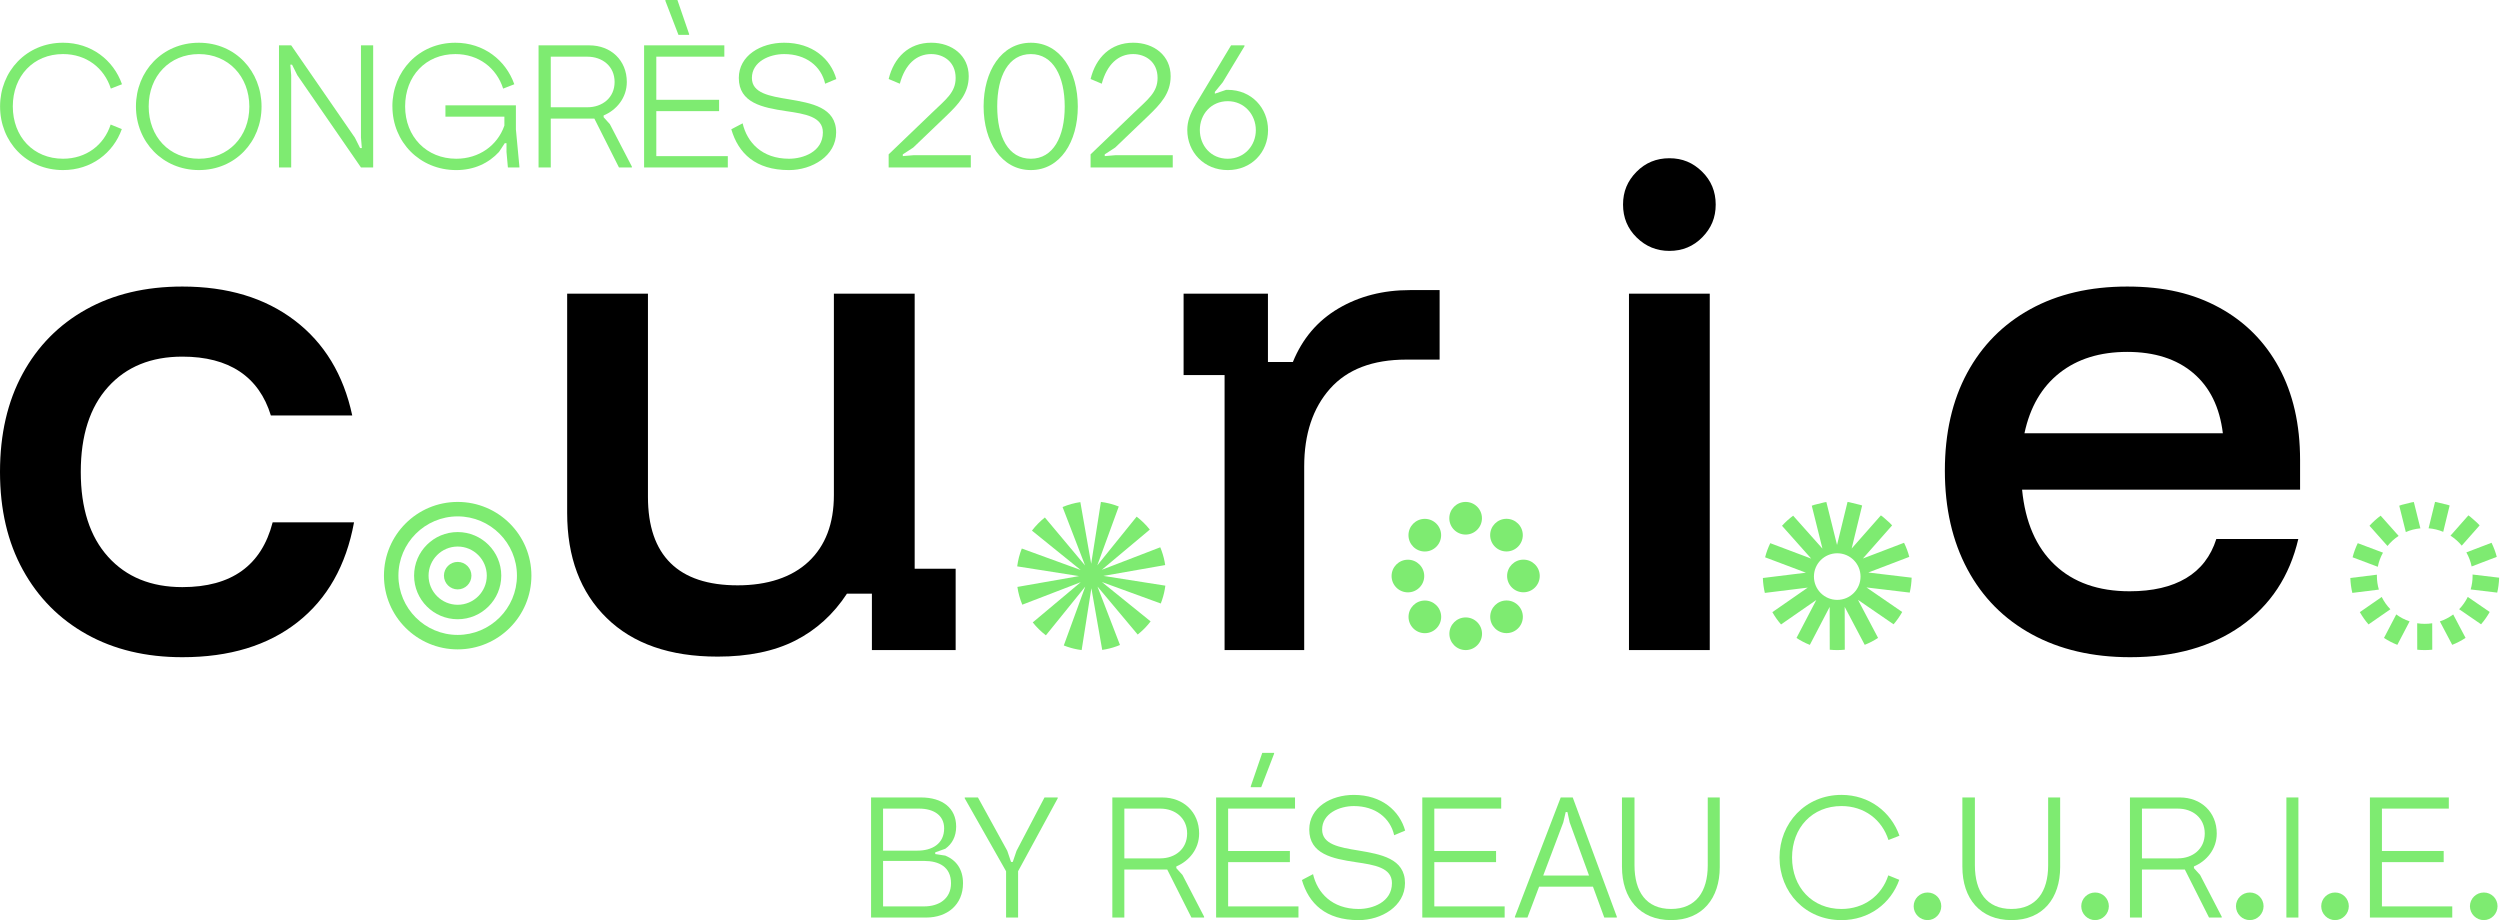
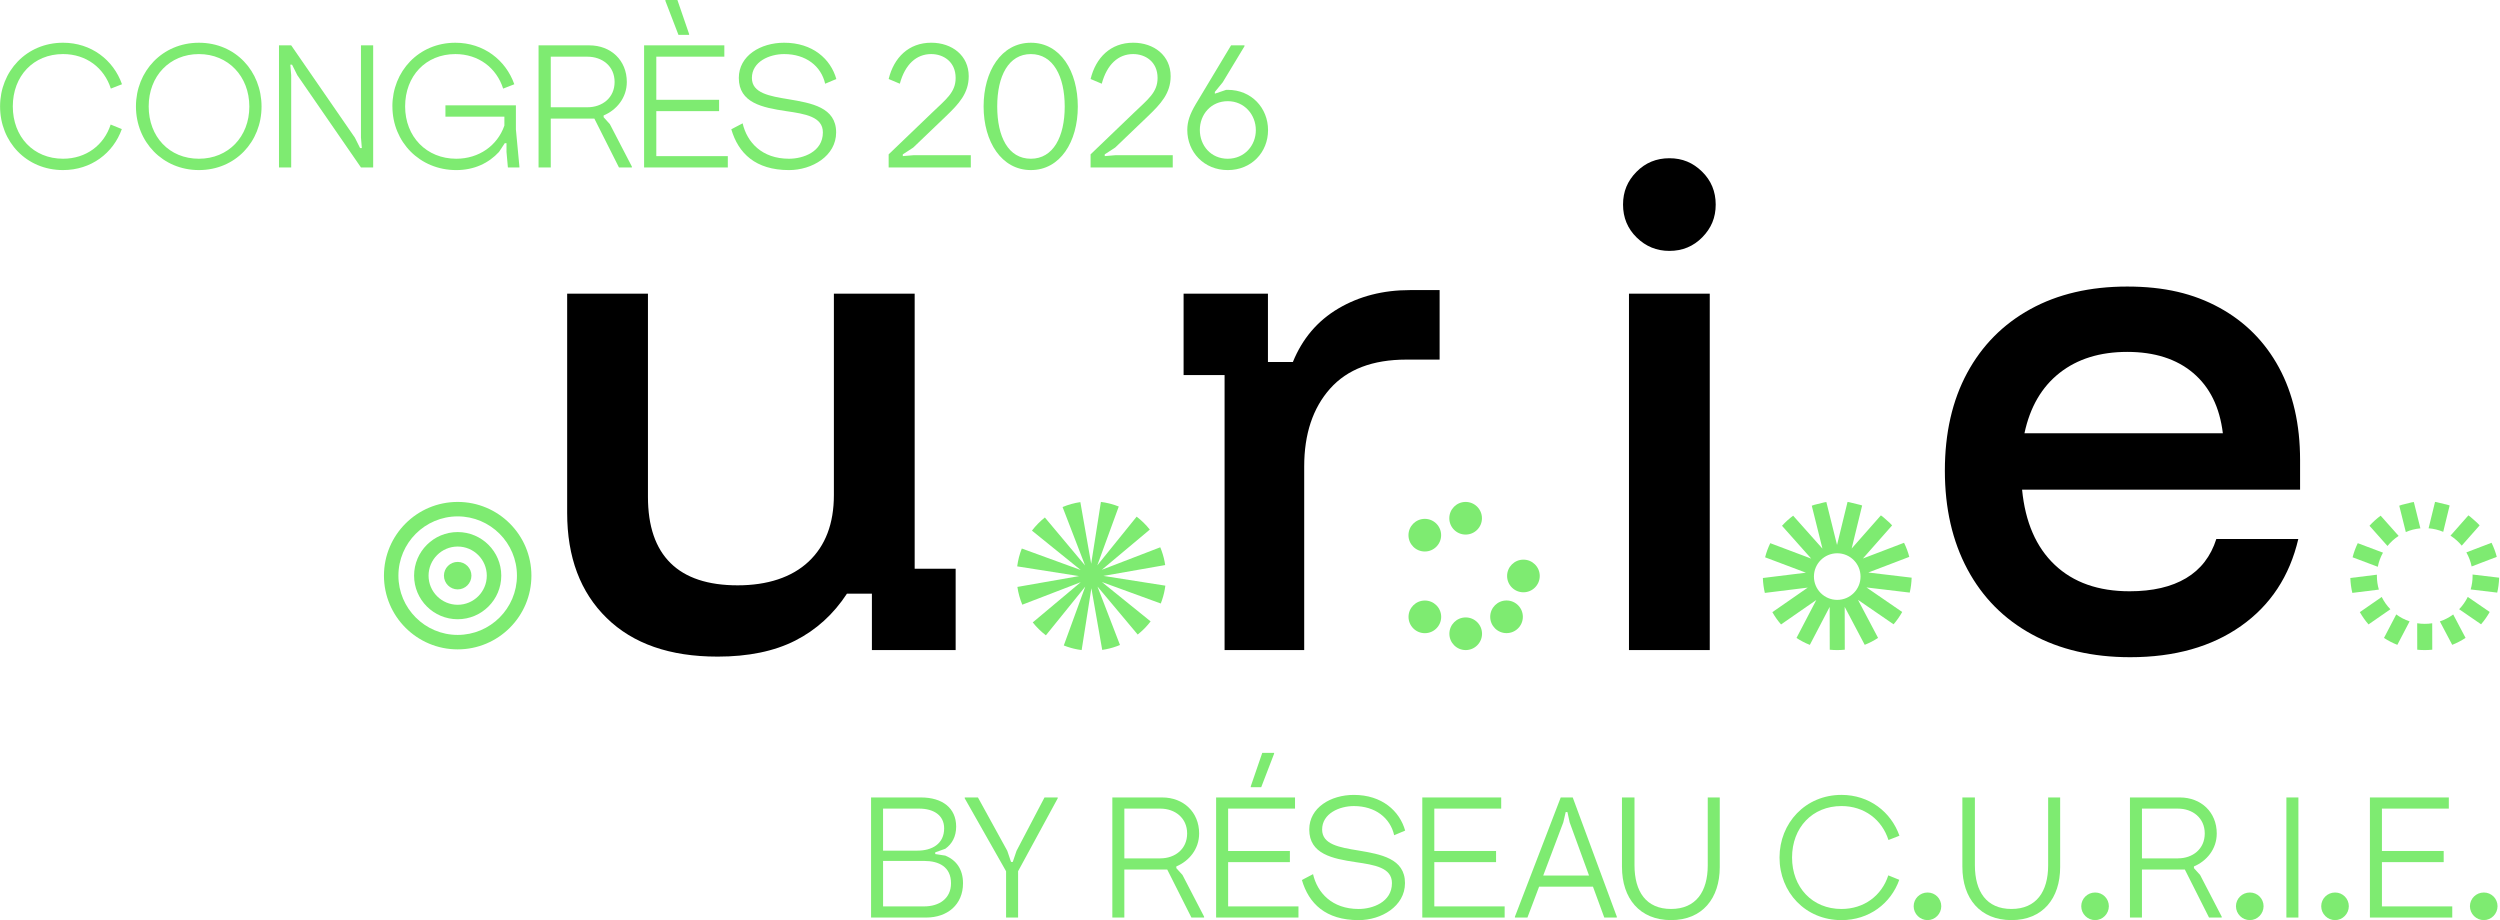
<svg xmlns="http://www.w3.org/2000/svg" width="1888" height="695" viewBox="0 0 1888 695" fill="none">
  <g clip-path="url(#clip0_816_185)">
    <path d="M0.05 80.359C0.05 53.88 19.94 32.27 47.6 32.27C68.94 32.27 85.67 45.309 92.13 63.62L83.7 66.909C78.7 51.23 65.13 40.83 47.61 40.83C25.22 40.83 9.67 57.429 9.67 80.35C9.67 103.27 25.22 119.87 47.61 119.87C65 119.87 78.57 109.6 83.57 94.049L92 97.48C85.54 115.66 68.82 128.44 47.61 128.44C19.94 128.44 0.05 107.1 0.05 80.359Z" fill="#7EEB71" />
    <path d="M102.67 80.36C102.67 53.88 122.56 32.28 150.23 32.28C177.9 32.28 197.52 53.88 197.52 80.49C197.52 107.1 177.63 128.44 150.23 128.44C122.83 128.44 102.67 107.1 102.67 80.36ZM150.23 119.88C172.36 119.88 188.3 103.28 188.3 80.49C188.3 57.7 172.36 40.84 150.23 40.84C128.1 40.84 112.29 57.44 112.29 80.36C112.29 103.28 127.84 119.88 150.23 119.88Z" fill="#7EEB71" />
    <path d="M210.69 34.25H219.91L267.99 103.94L271.94 111.84H273.26L272.6 103.94V34.25H281.82V126.46H272.6L224.52 56.77L220.57 48.86H219.25L219.91 56.77V126.46H210.69V34.25Z" fill="#7EEB71" />
    <path d="M296.32 80.36C296.32 53.88 316.21 32.28 343.88 32.28C365.22 32.28 381.95 45.32 388.41 63.63L379.98 66.92C374.98 51.24 361.41 40.84 343.89 40.84C321.5 40.84 305.95 57.44 305.95 80.36C305.95 103.28 322.15 119.88 344.55 119.88C361.68 119.88 375.64 110 380.91 94.85V88.13H336.39V79.57H389.61V97.75L392.25 125.81V126.47H383.56L382.51 114.75V108.16H381.19L376.84 114.75C369.07 123.18 358.13 128.45 344.57 128.45C316.91 128.45 296.35 107.11 296.35 80.37H296.32V80.36Z" fill="#7EEB71" />
    <path d="M415.94 126.46H406.72V34.25H445.05C461.38 34.25 473.37 45.58 473.37 61.91C473.37 73.9 465.6 83.12 455.85 87.2V88.52L460.59 93.79L477.19 125.8V126.46H467.44L448.87 89.58H415.94V126.46ZM443.6 81.01C454.8 81.01 464.15 73.9 464.15 61.91C464.15 49.92 454.8 42.81 443.6 42.81H415.94V81.01H443.6Z" fill="#7EEB71" />
    <path d="M486.42 34.25H547.02V42.81H495.64V75.35H543.06V83.91H495.64V117.9H549.65V126.46H486.42V34.25ZM502.49 0H511.58L520.41 25.69V26.35H512.37L502.49 0.66V0Z" fill="#7EEB71" />
    <path d="M593.65 83.909C575.87 81.269 557.95 77.719 557.95 58.88C557.95 42.02 574.42 32.27 592.2 32.27C613.8 32.27 627.37 44.65 631.59 59.669L623.16 63.23C620.13 49.929 608.67 40.84 592.2 40.84C581.13 40.84 567.83 46.499 567.83 58.889C567.83 70.35 581.13 72.59 595.62 74.96C612.75 77.859 631.45 81.019 631.45 99.99C631.45 117.91 613.14 128.45 595.88 128.45C570.46 128.45 557.55 115.67 552.28 97.62L560.84 93.139C564.13 107.37 575.33 119.88 595.88 119.88C606.42 119.88 621.44 114.74 621.44 99.99C621.44 88.129 608.14 86.029 593.65 83.919V83.909Z" fill="#7EEB71" />
    <path d="M721.7 58.88C721.7 46.5 712.35 40.83 703.26 40.83C692.06 40.83 683.5 48.6 679.55 63.22L671.12 59.66C675.07 43.46 686.27 32.26 703.26 32.26C719.07 32.26 731.58 42.01 731.58 57.55C731.58 70.46 724.07 78.5 714.45 87.72L689.69 111.43L681.79 116.57V117.89L689.69 117.23H733.16V126.45H671.11V116.57L703.78 85.22C714.45 74.95 721.7 69.81 721.7 58.87V58.88Z" fill="#7EEB71" />
    <path d="M742.82 80.36C742.82 53.88 756.13 32.28 778.52 32.28C800.91 32.28 813.96 53.88 813.96 80.49C813.96 107.1 800.66 128.44 778.52 128.44C756.38 128.44 742.82 107.1 742.82 80.36ZM778.52 119.88C795.38 119.88 804.08 103.28 804.08 80.49C804.08 57.7 795.39 40.84 778.52 40.84C761.65 40.84 753.1 57.44 753.1 80.36C753.1 103.28 761.4 119.88 778.52 119.88Z" fill="#7EEB71" />
    <path d="M874.2 58.88C874.2 46.5 864.85 40.83 855.76 40.83C844.56 40.83 836 48.6 832.05 63.22L823.62 59.66C827.57 43.46 838.77 32.26 855.76 32.26C871.57 32.26 884.08 42.01 884.08 57.55C884.08 70.46 876.57 78.5 866.95 87.72L842.19 111.43L834.29 116.57V117.89L842.19 117.23H885.66V126.45H823.61V116.57L856.28 85.22C866.95 74.95 874.2 69.81 874.2 58.87V58.88Z" fill="#7EEB71" />
    <path d="M896.64 98.14C896.64 91.82 898.61 86.15 902.96 78.78L929.7 34.25H939.84V34.91L923.38 62.18L917.45 69.43V70.75L926.01 67.85H927.2C945.12 67.85 957.63 81.55 957.63 98.28C957.63 115.01 945.12 128.45 927.2 128.45C909.28 128.45 896.64 114.88 896.64 98.15V98.14ZM927.2 119.88C939.85 119.88 948.41 109.87 948.41 98.28C948.41 86.69 939.85 76.41 927.2 76.41C914.55 76.41 906.12 86.42 906.12 98.15C906.12 109.88 914.42 119.89 927.2 119.89V119.88Z" fill="#7EEB71" />
-     <path d="M137.72 496.32C110.2 496.32 86.13 490.57 65.5 479.05C44.86 467.54 28.79 451.31 17.28 430.38C5.75 409.45 0 384.77 0 356.36C0 327.95 5.68 303.28 17.05 282.34C28.41 261.41 44.41 245.18 65.05 233.67C85.69 222.16 109.91 216.4 137.72 216.4C171.81 216.4 200.07 224.92 222.5 241.97C244.93 259.02 259.43 282.95 266.01 313.75H204.55C200.06 299.1 192.21 288.03 181 280.55C169.79 273.08 155.35 269.33 137.71 269.33C114.08 269.33 95.39 276.96 81.64 292.21C67.88 307.46 61 328.85 61 356.36C61 383.87 67.88 405.26 81.64 420.51C95.39 435.76 114.09 443.39 137.71 443.39C174.79 443.39 197.52 427.09 205.9 394.49H267.36C261.38 427.09 247.17 452.21 224.74 469.85C202.31 487.5 173.3 496.32 137.71 496.32H137.72Z" fill="black" />
    <path d="M541.81 495.87C505.92 495.87 478.03 486.16 458.15 466.71C438.26 447.27 428.32 420.81 428.32 387.31V221.78H489.33V375.2C489.33 397.34 495.01 414 506.38 425.22C517.74 436.43 534.64 442.04 557.07 442.04C579.5 442.04 597.96 436.06 610.68 424.1C623.39 412.14 629.75 395.39 629.75 373.86V221.79H690.76V429.49H721.71V490.95H658.46V448.33H639.62C629.45 463.88 616.44 475.69 600.59 483.77C584.73 491.84 565.15 495.88 541.83 495.88H541.81V495.87Z" fill="black" />
    <path d="M924.8 490.93V283.23H893.85V221.77H957.55V273.36H976.39C983.57 255.72 995.01 242.26 1010.71 232.99C1026.41 223.72 1044.42 219.08 1064.77 219.08H1087.2V271.57H1062.08C1036.66 271.57 1017.45 278.9 1004.44 293.55C991.43 308.21 984.93 327.8 984.93 352.31V490.93H924.8Z" fill="black" />
    <path d="M1260.71 189.48C1251.13 189.48 1242.91 186.12 1236.04 179.39C1229.16 172.66 1225.72 164.36 1225.72 154.49C1225.72 144.62 1229.08 136.7 1235.81 129.82C1242.54 122.95 1250.84 119.5 1260.71 119.5C1270.58 119.5 1278.5 122.87 1285.38 129.59C1292.25 136.32 1295.7 144.62 1295.7 154.49C1295.7 164.36 1292.33 172.29 1285.61 179.16C1278.88 186.04 1270.58 189.48 1260.71 189.48ZM1230.2 490.93V221.78H1291.21V490.93H1230.2Z" fill="black" />
    <path d="M1608.72 496.32C1580.31 496.32 1555.56 490.57 1534.48 479.05C1513.4 467.54 1497.17 451.17 1485.81 429.93C1474.44 408.7 1468.76 383.88 1468.76 355.46C1468.76 327.04 1474.37 302.46 1485.58 281.67C1496.8 260.89 1512.72 244.82 1533.36 233.45C1554 222.09 1578.37 216.4 1606.48 216.4C1634.59 216.4 1656.57 221.71 1676.01 232.32C1695.45 242.94 1710.48 258.04 1721.1 277.63C1731.71 297.22 1737.02 320.47 1737.02 347.39V369.82H1527.08C1529.47 394.34 1537.69 413.26 1551.75 426.57C1565.8 439.88 1584.64 446.53 1608.27 446.53C1625.61 446.53 1639.82 443.24 1650.89 436.66C1661.95 430.09 1669.58 420.22 1673.77 407.05H1735.68C1729.1 435.16 1714.67 457.07 1692.39 472.77C1670.11 488.47 1642.22 496.32 1608.73 496.32H1608.72ZM1528.87 327.2H1678.7C1676.3 307.46 1668.83 292.29 1656.27 281.67C1643.71 271.06 1627.11 265.75 1606.48 265.75C1585.85 265.75 1568.8 271.06 1555.34 281.67C1541.88 292.29 1533.06 307.46 1528.87 327.2Z" fill="black" />
    <path d="M657.83 692.93V602.24H695.53C711.59 602.24 722.09 610.14 722.09 624.26C722.09 631.78 718.98 637.35 713.93 640.97L706.29 643.69V644.99L713.93 646.16C722.09 649.53 727.27 656.39 727.27 667.02C727.27 683.21 715.48 692.93 699.42 692.93H657.83ZM692.81 642.4C703.82 642.4 713.02 637.35 713.02 625.56C713.02 615.71 705.12 610.66 694.1 610.66H666.89V642.4H692.81ZM697.99 684.51C709 684.51 718.2 678.81 718.2 667.02C718.2 654.58 709 650.18 697.99 650.18H666.9V684.51H697.99Z" fill="#7EEB71" />
    <path d="M759.78 657.95L728.56 602.89V602.24H738.54L760.69 642.53L763.54 650.95H764.84L767.69 642.53L788.81 602.24H798.79V602.89L768.86 657.95V692.93H759.79V657.95H759.78Z" fill="#7EEB71" />
    <path d="M849.11 692.93H840.04V602.24H877.74C893.8 602.24 905.59 613.38 905.59 629.45C905.59 641.24 897.95 650.31 888.36 654.32V655.62L893.03 660.8L909.35 692.28V692.93H899.76L881.49 656.66H849.1V692.93H849.11ZM876.32 648.23C887.33 648.23 896.53 641.24 896.53 629.45C896.53 617.66 887.33 610.67 876.32 610.67H849.11V648.24H876.32V648.23Z" fill="#7EEB71" />
    <path d="M918.41 602.24H978V610.66H927.48V642.66H974.12V651.08H927.48V684.51H980.6V692.93H918.41V602.24ZM944.58 593.82L953.26 568.56H962.2V569.21L952.48 594.47H944.58V593.82Z" fill="#7EEB71" />
    <path d="M1023.86 651.09C1006.37 648.5 988.75 645 988.75 626.48C988.75 609.9 1004.94 600.31 1022.43 600.31C1043.68 600.31 1057.02 612.49 1061.17 627.26L1052.88 630.76C1049.9 617.67 1038.63 608.74 1022.44 608.74C1011.56 608.74 998.47 614.31 998.47 626.49C998.47 637.76 1011.55 639.96 1025.81 642.29C1042.65 645.14 1061.05 648.25 1061.05 666.9C1061.05 684.52 1043.04 694.88 1026.07 694.88C1001.06 694.88 988.37 682.31 983.19 664.57L991.61 660.16C994.85 674.15 1005.86 686.46 1026.07 686.46C1036.43 686.46 1051.2 681.41 1051.2 666.9C1051.2 655.24 1038.12 653.17 1023.86 651.1V651.09Z" fill="#7EEB71" />
    <path d="M1074.12 602.24H1133.71V610.66H1083.19V642.66H1129.83V651.08H1083.19V684.51H1136.31V692.93H1074.12V602.24Z" fill="#7EEB71" />
    <path d="M1144.07 692.28L1178.66 602.24H1187.73L1221.02 692.28V692.93H1211.56L1203.01 669.61H1162.33L1153.52 692.93H1144.06V692.28H1144.07ZM1200.04 661.19L1185.4 621.03L1183.72 613.26H1182.42L1180.61 621.03L1165.45 661.19H1200.04Z" fill="#7EEB71" />
    <path d="M1224.91 654.71V602.24H1234.37V653.41C1234.37 673.36 1243.18 686.45 1261.97 686.45C1280.76 686.45 1289.69 673.36 1289.69 653.54V602.24H1298.76V654.84C1298.76 678.42 1285.67 694.87 1261.97 694.87C1238.27 694.87 1224.92 678.42 1224.92 654.71H1224.91Z" fill="#7EEB71" />
    <path d="M1343.9 647.59C1343.9 621.55 1363.46 600.3 1390.67 600.3C1411.66 600.3 1428.11 613.13 1434.46 631.14L1426.17 634.38C1421.25 618.96 1407.9 608.73 1390.67 608.73C1368.65 608.73 1353.36 625.05 1353.36 647.59C1353.36 670.13 1368.65 686.46 1390.67 686.46C1407.77 686.46 1421.11 676.35 1426.04 661.07L1434.33 664.44C1427.98 682.32 1411.53 694.88 1390.67 694.88C1363.46 694.88 1343.9 673.89 1343.9 647.59Z" fill="#7EEB71" />
    <path d="M1445.2 684.38C1445.2 678.68 1449.86 674.02 1455.69 674.02C1461.52 674.02 1466.05 678.69 1466.05 684.38C1466.05 690.07 1461.38 694.87 1455.69 694.87C1450 694.87 1445.2 690.21 1445.2 684.38Z" fill="#7EEB71" />
    <path d="M1481.98 654.71V602.24H1491.44V653.41C1491.44 673.36 1500.25 686.45 1519.04 686.45C1537.83 686.45 1546.76 673.36 1546.76 653.54V602.24H1555.83V654.84C1555.83 678.42 1542.74 694.87 1519.04 694.87C1495.34 694.87 1481.99 678.42 1481.99 654.71H1481.98Z" fill="#7EEB71" />
    <path d="M1571.76 684.38C1571.76 678.68 1576.42 674.02 1582.25 674.02C1588.08 674.02 1592.61 678.69 1592.61 684.38C1592.61 690.07 1587.94 694.87 1582.25 694.87C1576.56 694.87 1571.76 690.21 1571.76 684.38Z" fill="#7EEB71" />
    <path d="M1617.61 692.93H1608.54V602.24H1646.24C1662.3 602.24 1674.09 613.38 1674.09 629.45C1674.09 641.24 1666.45 650.31 1656.86 654.32V655.62L1661.53 660.8L1677.85 692.28V692.93H1668.26L1649.99 656.66H1617.6V692.93H1617.61ZM1644.82 648.23C1655.83 648.23 1665.03 641.24 1665.03 629.45C1665.03 617.66 1655.83 610.67 1644.82 610.67H1617.61V648.24H1644.82V648.23Z" fill="#7EEB71" />
    <path d="M1688.6 684.38C1688.6 678.68 1693.26 674.02 1699.09 674.02C1704.92 674.02 1709.45 678.69 1709.45 684.38C1709.45 690.07 1704.78 694.87 1699.09 694.87C1693.4 694.87 1688.6 690.21 1688.6 684.38Z" fill="#7EEB71" />
    <path d="M1726.68 602.24H1735.75V692.93H1726.68V602.24Z" fill="#7EEB71" />
    <path d="M1752.98 684.38C1752.98 678.68 1757.64 674.02 1763.47 674.02C1769.3 674.02 1773.83 678.69 1773.83 684.38C1773.83 690.07 1769.16 694.87 1763.47 694.87C1757.78 694.87 1752.98 690.21 1752.98 684.38Z" fill="#7EEB71" />
    <path d="M1789.76 602.24H1849.35V610.66H1798.83V642.66H1845.47V651.08H1798.83V684.51H1851.95V692.93H1789.76V602.24Z" fill="#7EEB71" />
    <path d="M1865.29 684.38C1865.29 678.68 1869.95 674.02 1875.78 674.02C1881.61 674.02 1886.14 678.69 1886.14 684.38C1886.14 690.07 1881.47 694.87 1875.78 694.87C1870.09 694.87 1865.29 690.21 1865.29 684.38Z" fill="#7EEB71" />
    <path d="M833.36 434.91L879.57 426.8L879.95 426.73C879.68 424.87 879.31 423.03 878.86 421.23L878.11 418.54C877.57 416.76 876.94 415.01 876.23 413.31L832.08 430.31L868.33 399.94C865.43 396.29 862.1 393.01 858.4 390.18L828.68 426.96L844.89 382.52C842.99 381.77 841.05 381.12 839.06 380.58L837.52 380.18C835.52 379.69 833.48 379.31 831.41 379.05L824.06 425.76L815.88 379.19C811.2 379.88 806.7 381.14 802.46 382.91L802.59 383.26L819.45 427.04L789.09 390.8C785.44 393.7 782.17 397.03 779.33 400.73L779.61 400.96L816.1 430.45L772.02 414.37L771.67 414.24C769.98 418.5 768.8 423.02 768.19 427.72L814.9 435.07L768.69 443.18L768.33 443.24C769.02 447.92 770.28 452.42 772.04 456.66L816.17 439.67L779.93 470.04C782.82 473.69 786.16 476.97 789.86 479.8L819.58 443.02L803.37 487.46C805.19 488.18 807.05 488.81 808.96 489.34L811 489.87C812.92 490.33 814.87 490.69 816.86 490.94L824.21 444.22L832.39 490.81C834.28 490.53 836.13 490.16 837.95 489.71L840.55 488.99C842.34 488.45 844.1 487.81 845.81 487.1L845.67 486.73L828.81 442.95L859.19 479.21C860.81 477.93 862.35 476.55 863.82 475.1L864.98 473.92C866.38 472.45 867.71 470.9 868.95 469.28L832.16 439.55L876.61 455.77C877.27 454.09 877.86 452.37 878.36 450.62L879.11 447.71C879.52 445.93 879.84 444.12 880.08 442.29L833.35 434.94V434.91H833.36Z" fill="#7EEB71" />
    <path d="M1106.9 490.94C1113.71 490.94 1119.23 485.42 1119.23 478.61C1119.23 471.801 1113.71 466.28 1106.9 466.28C1100.09 466.28 1094.57 471.801 1094.57 478.61C1094.57 485.42 1100.09 490.94 1106.9 490.94Z" fill="#7EEB71" />
    <path d="M1076.05 478.18C1082.86 478.18 1088.38 472.659 1088.38 465.85C1088.38 459.04 1082.86 453.52 1076.05 453.52C1069.24 453.52 1063.72 459.04 1063.72 465.85C1063.72 472.659 1069.24 478.18 1076.05 478.18Z" fill="#7EEB71" />
-     <path d="M1063.25 447.35C1070.06 447.35 1075.58 441.83 1075.58 435.02C1075.58 428.211 1070.06 422.69 1063.25 422.69C1056.44 422.69 1050.92 428.211 1050.92 435.02C1050.92 441.83 1056.44 447.35 1063.25 447.35Z" fill="#7EEB71" />
    <path d="M1076.01 416.5C1082.82 416.5 1088.34 410.98 1088.34 404.17C1088.34 397.36 1082.82 391.84 1076.01 391.84C1069.2 391.84 1063.68 397.36 1063.68 404.17C1063.68 410.98 1069.2 416.5 1076.01 416.5Z" fill="#7EEB71" />
    <path d="M1106.84 403.71C1113.65 403.71 1119.17 398.189 1119.17 391.38C1119.17 384.57 1113.65 379.05 1106.84 379.05C1100.03 379.05 1094.51 384.57 1094.51 391.38C1094.51 398.189 1100.03 403.71 1106.84 403.71Z" fill="#7EEB71" />
-     <path d="M1137.69 416.46C1144.5 416.46 1150.02 410.939 1150.02 404.13C1150.02 397.32 1144.5 391.8 1137.69 391.8C1130.88 391.8 1125.36 397.32 1125.36 404.13C1125.36 410.939 1130.88 416.46 1137.69 416.46Z" fill="#7EEB71" />
    <path d="M1150.49 447.3C1157.3 447.3 1162.82 441.779 1162.82 434.97C1162.82 428.16 1157.3 422.64 1150.49 422.64C1143.68 422.64 1138.16 428.16 1138.16 434.97C1138.16 441.779 1143.68 447.3 1150.49 447.3Z" fill="#7EEB71" />
    <path d="M1137.73 478.14C1144.54 478.14 1150.06 472.62 1150.06 465.81C1150.06 459.001 1144.54 453.48 1137.73 453.48C1130.92 453.48 1125.4 459.001 1125.4 465.81C1125.4 472.62 1130.92 478.14 1137.73 478.14Z" fill="#7EEB71" />
    <path d="M1410.93 432.37L1441.89 420.55C1440.93 416.84 1439.59 413.28 1437.93 409.91L1406.88 421.77L1428.93 396.77C1428.31 396.09 1427.67 395.43 1427.02 394.79L1422.15 390.49C1421.59 390.05 1421.03 389.63 1420.45 389.21L1398.36 414.26L1406.29 381.76C1405.93 381.63 1405.56 381.51 1405.19 381.38L1396.44 379.24C1396.05 379.18 1395.65 379.12 1395.26 379.06L1387.33 411.56L1379.26 379.13C1378.71 379.21 1378.16 379.3 1377.61 379.4L1370.21 381.24C1369.55 381.45 1368.9 381.68 1368.25 381.91L1376.31 414.31L1354.19 389.46C1351.13 391.71 1348.31 394.27 1345.77 397.08L1367.83 421.86L1336.91 410.21C1335.27 413.59 1333.95 417.16 1333.01 420.88L1363.83 432.49L1331.32 436.51C1331.44 440.37 1331.95 444.14 1332.81 447.77L1365.22 443.76L1338.49 462.3C1340.36 465.62 1342.56 468.73 1345.04 471.58L1371.69 453.09L1356.71 481.78C1359.86 483.85 1363.24 485.61 1366.79 487.01L1381.76 458.34L1381.83 490.66C1383.69 490.85 1385.58 490.94 1387.49 490.94C1389.4 490.94 1391.31 490.84 1393.18 490.65L1393.11 458.31L1408.24 486.98C1411.79 485.57 1415.16 483.81 1418.31 481.74L1403.15 453.01L1430.02 471.47C1432.49 468.61 1434.68 465.5 1436.54 462.17L1409.57 443.64L1442.22 447.53C1443.07 443.9 1443.56 440.13 1443.67 436.26L1410.92 432.36H1410.93V432.37ZM1387.48 453.03C1377.76 453.03 1369.88 445.15 1369.88 435.43C1369.88 425.71 1377.76 417.83 1387.48 417.83C1397.2 417.83 1405.08 425.71 1405.08 435.43C1405.08 445.15 1397.2 453.03 1387.48 453.03Z" fill="#7EEB71" />
    <path d="M345.64 379.05C314.89 379.05 289.96 403.98 289.96 434.73C289.96 465.48 314.89 490.41 345.64 490.41C376.39 490.41 401.32 465.48 401.32 434.73C401.32 403.98 376.39 379.05 345.64 379.05ZM345.64 479.49C320.96 479.49 300.88 459.41 300.88 434.73C300.88 410.05 320.96 389.97 345.64 389.97C370.32 389.97 390.4 410.05 390.4 434.73C390.4 459.41 370.32 479.49 345.64 479.49Z" fill="#7EEB71" />
    <path d="M345.64 401.81C327.46 401.81 312.72 416.55 312.72 434.73C312.72 452.91 327.46 467.65 345.64 467.65C363.82 467.65 378.56 452.91 378.56 434.73C378.56 416.55 363.82 401.81 345.64 401.81ZM345.64 456.73C333.51 456.73 323.65 446.86 323.65 434.74C323.65 422.62 333.52 412.75 345.64 412.75C357.76 412.75 367.63 422.62 367.63 434.74C367.63 446.86 357.76 456.73 345.64 456.73Z" fill="#7EEB71" />
    <path d="M345.64 445.11C351.372 445.11 356.02 440.462 356.02 434.73C356.02 428.997 351.372 424.35 345.64 424.35C339.907 424.35 335.26 428.997 335.26 434.73C335.26 440.462 339.907 445.11 345.64 445.11Z" fill="#7EEB71" />
    <path d="M1799.62 417.37L1780.58 410.2C1778.94 413.58 1777.62 417.15 1776.68 420.87L1795.71 428.04C1796.45 424.24 1797.79 420.65 1799.62 417.38V417.37Z" fill="#7EEB71" />
    <path d="M1827.88 399.01L1822.93 379.12C1822.38 379.2 1821.83 379.29 1821.28 379.39L1813.88 381.23C1813.22 381.44 1812.57 381.67 1811.92 381.9L1816.87 401.8C1820.3 400.32 1824 399.36 1827.88 399.01Z" fill="#7EEB71" />
    <path d="M1811.45 404.71L1797.86 389.44C1794.8 391.69 1791.98 394.25 1789.44 397.06L1803.03 412.33C1805.42 409.37 1808.26 406.8 1811.46 404.71H1811.45Z" fill="#7EEB71" />
    <path d="M1866.58 427.79L1885.56 420.54C1884.6 416.83 1883.26 413.27 1881.6 409.9L1862.59 417.16C1864.45 420.42 1865.81 424 1866.58 427.79Z" fill="#7EEB71" />
    <path d="M1845.11 401.65L1849.97 381.74C1849.61 381.61 1849.24 381.48 1848.87 381.36L1840.12 379.22C1839.73 379.16 1839.33 379.1 1838.94 379.04L1834.07 398.97C1837.95 399.28 1841.67 400.19 1845.11 401.64V401.65Z" fill="#7EEB71" />
    <path d="M1859.1 412.07L1872.61 396.76C1871.99 396.08 1871.35 395.42 1870.7 394.78L1865.83 390.48C1865.27 390.04 1864.71 389.62 1864.13 389.2L1850.6 404.54C1853.81 406.59 1856.69 409.14 1859.1 412.07Z" fill="#7EEB71" />
    <path d="M1809.65 464.02L1800.39 481.76C1803.54 483.83 1806.92 485.59 1810.47 486.99L1819.73 469.26C1816.08 468.04 1812.68 466.26 1809.66 464.01H1809.65V464.02Z" fill="#7EEB71" />
    <path d="M1795.03 434.99C1795.03 434.66 1795.05 434.33 1795.05 434.01L1774.98 436.49C1775.1 440.35 1775.61 444.12 1776.47 447.75L1796.52 445.27C1795.55 442.01 1795.03 438.56 1795.03 434.99Z" fill="#7EEB71" />
    <path d="M1857.15 460.09L1873.7 471.46C1876.17 468.6 1878.36 465.49 1880.22 462.16L1863.66 450.79C1861.98 454.23 1859.77 457.36 1857.14 460.09H1857.15Z" fill="#7EEB71" />
    <path d="M1867.27 433.88C1867.28 434.25 1867.3 434.62 1867.3 435C1867.3 438.53 1866.79 441.93 1865.84 445.15L1885.9 447.54C1886.75 443.91 1887.24 440.14 1887.35 436.27L1867.27 433.88Z" fill="#7EEB71" />
    <path d="M1842.58 469.28L1851.92 486.98C1855.47 485.57 1858.84 483.81 1861.99 481.74L1852.66 464.05C1849.63 466.29 1846.23 468.07 1842.58 469.29V469.28Z" fill="#7EEB71" />
    <path d="M1831.17 471.13C1829.23 471.13 1827.32 470.97 1825.46 470.68L1825.5 490.66C1827.36 490.85 1829.25 490.94 1831.16 490.94C1833.07 490.94 1834.98 490.84 1836.85 490.65L1836.81 470.69C1834.97 470.98 1833.09 471.13 1831.16 471.13H1831.17Z" fill="#7EEB71" />
    <path d="M1798.68 450.82L1782.16 462.28C1784.03 465.6 1786.23 468.71 1788.71 471.56L1805.21 460.12C1802.58 457.4 1800.36 454.27 1798.68 450.83V450.82Z" fill="#7EEB71" />
  </g>
  <defs>
    <clipPath id="clip0_816_185">
      <rect width="1887.35" height="694.88" fill="white" />
    </clipPath>
  </defs>
</svg>